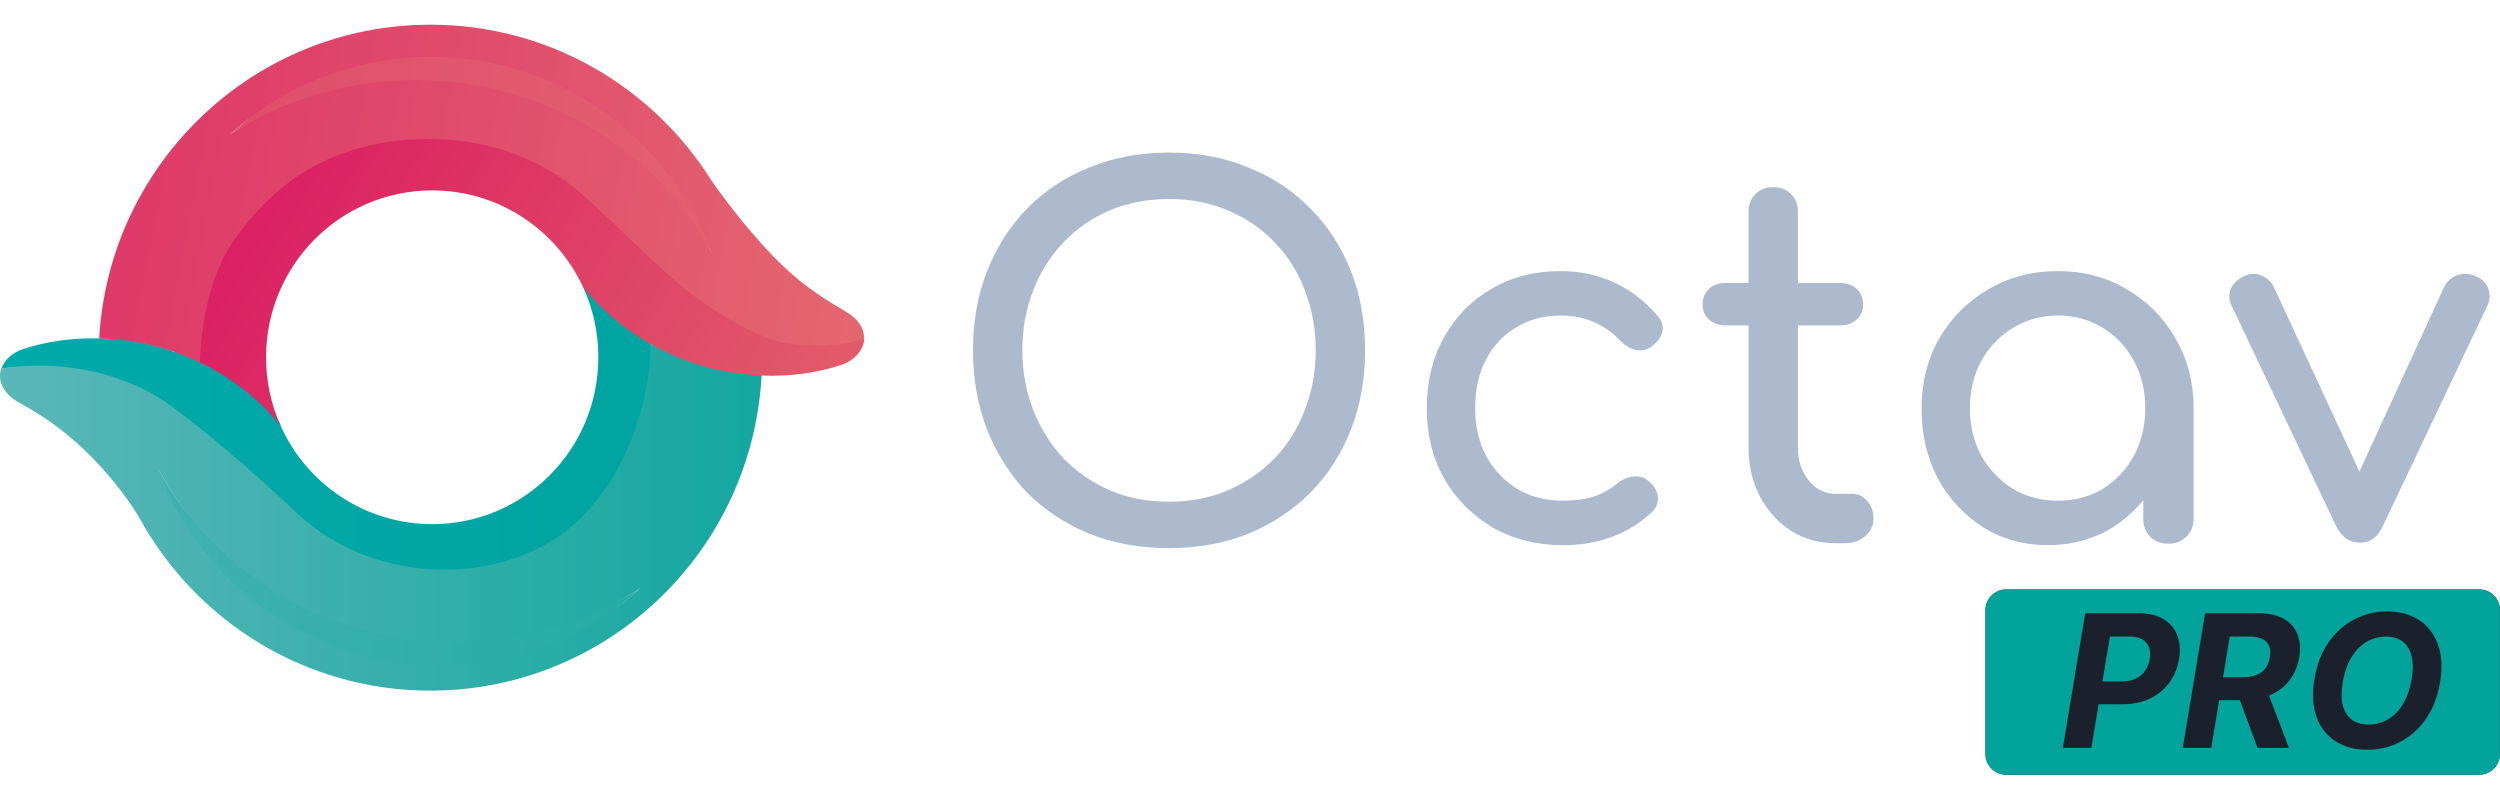
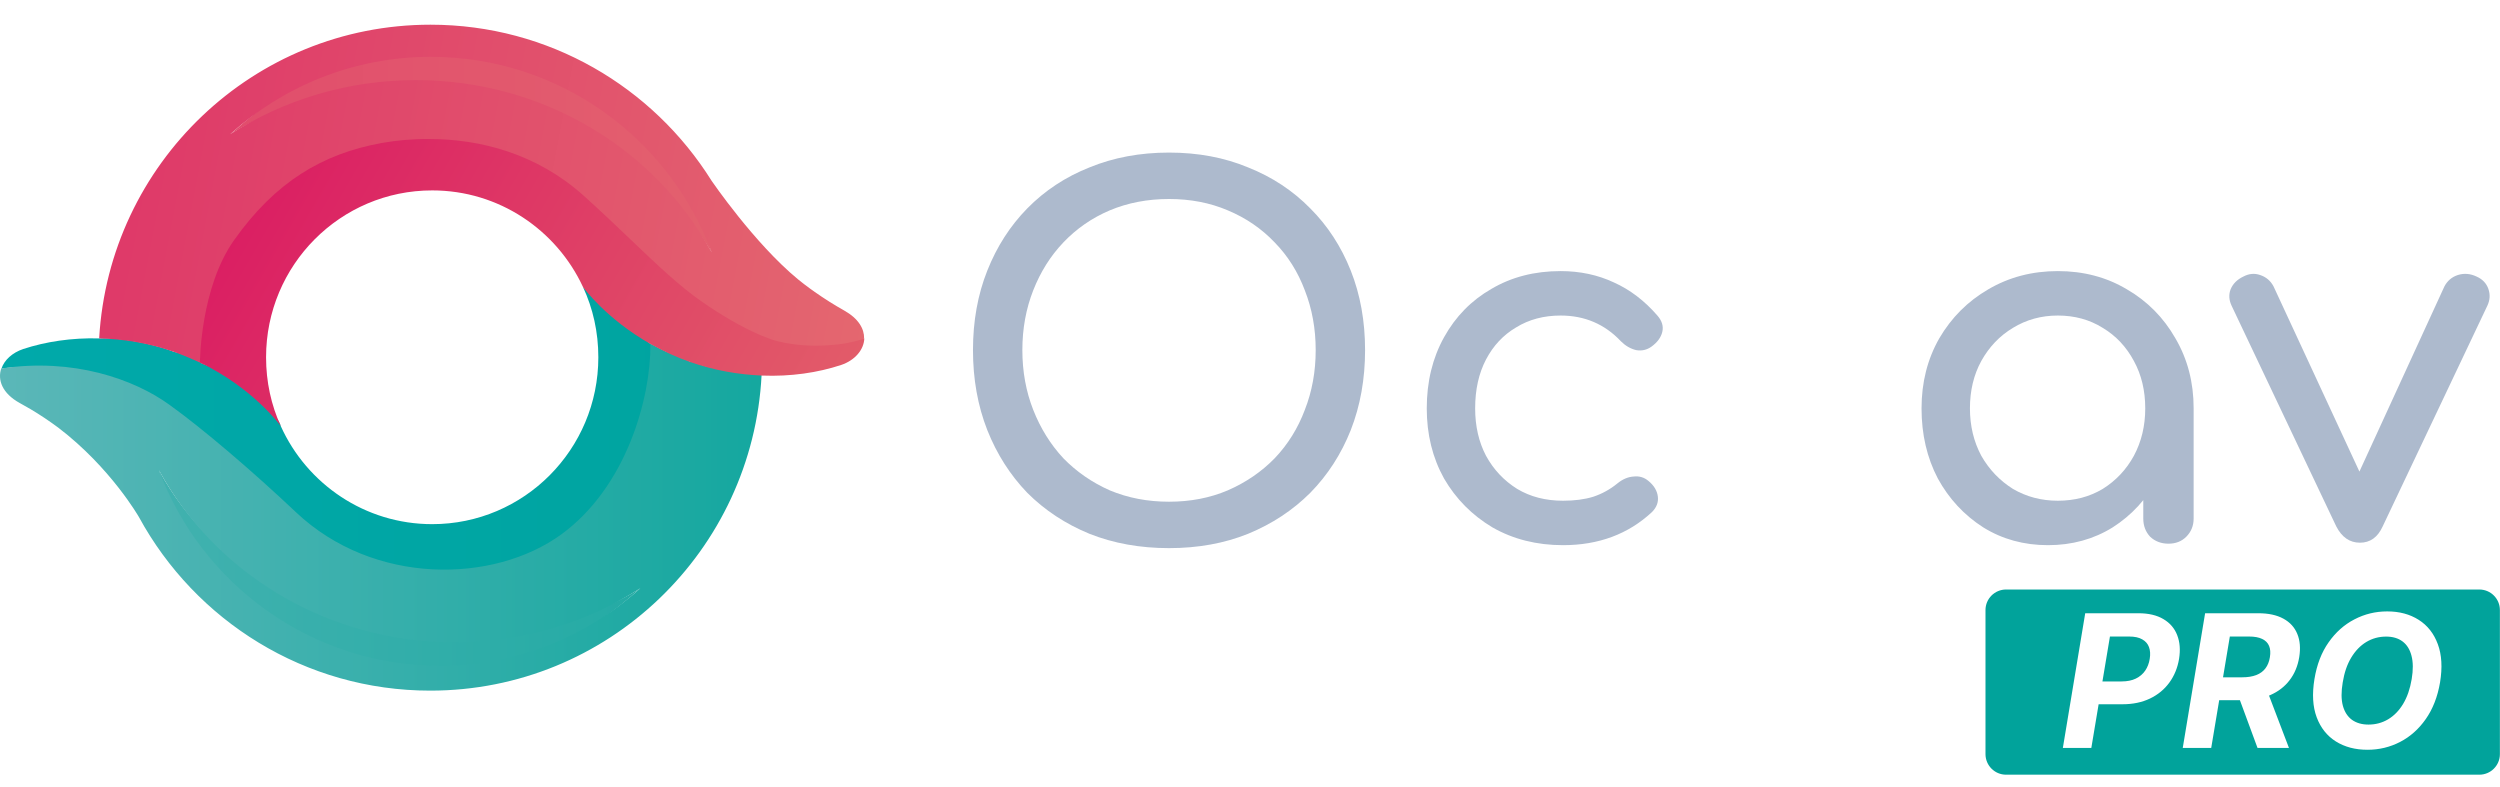
<svg xmlns="http://www.w3.org/2000/svg" width="162" height="51" viewBox="0 0 162 51" fill="none">
  <path d="M75.753 35.519C73.876 35.519 72.158 35.209 70.601 34.591C69.043 33.951 67.7 33.065 66.569 31.935C65.46 30.783 64.596 29.428 63.977 27.871C63.358 26.292 63.049 24.564 63.049 22.687C63.049 20.809 63.358 19.092 63.977 17.535C64.596 15.977 65.46 14.633 66.569 13.503C67.7 12.351 69.043 11.465 70.601 10.847C72.158 10.207 73.876 9.887 75.753 9.887C77.63 9.887 79.337 10.207 80.873 10.847C82.43 11.465 83.774 12.351 84.905 13.503C86.035 14.633 86.91 15.977 87.529 17.535C88.147 19.092 88.457 20.809 88.457 22.687C88.457 24.564 88.147 26.292 87.529 27.871C86.91 29.428 86.035 30.783 84.905 31.935C83.774 33.065 82.43 33.951 80.873 34.591C79.337 35.209 77.63 35.519 75.753 35.519ZM75.753 32.511C77.139 32.511 78.409 32.265 79.561 31.775C80.734 31.263 81.748 30.569 82.601 29.695C83.454 28.799 84.105 27.753 84.553 26.559C85.022 25.364 85.257 24.073 85.257 22.687C85.257 21.3 85.022 20.009 84.553 18.815C84.105 17.62 83.454 16.585 82.601 15.711C81.748 14.815 80.734 14.121 79.561 13.631C78.409 13.14 77.139 12.895 75.753 12.895C74.366 12.895 73.086 13.14 71.913 13.631C70.761 14.121 69.758 14.815 68.905 15.711C68.073 16.585 67.422 17.62 66.953 18.815C66.484 20.009 66.249 21.3 66.249 22.687C66.249 24.073 66.484 25.364 66.953 26.559C67.422 27.753 68.073 28.799 68.905 29.695C69.758 30.569 70.761 31.263 71.913 31.775C73.086 32.265 74.366 32.511 75.753 32.511Z" fill="#ADBACD" />
  <path d="M101.286 35.327C99.579 35.327 98.054 34.943 96.71 34.175C95.387 33.385 94.342 32.329 93.574 31.007C92.827 29.663 92.454 28.148 92.454 26.463C92.454 24.735 92.827 23.199 93.574 21.855C94.32 20.511 95.344 19.465 96.646 18.719C97.947 17.951 99.44 17.567 101.126 17.567C102.384 17.567 103.536 17.812 104.582 18.303C105.627 18.772 106.566 19.487 107.398 20.447C107.696 20.788 107.803 21.14 107.718 21.503C107.632 21.865 107.398 22.185 107.014 22.463C106.715 22.676 106.384 22.751 106.022 22.687C105.659 22.601 105.328 22.409 105.03 22.111C103.984 21.001 102.683 20.447 101.126 20.447C100.038 20.447 99.078 20.703 98.246 21.215C97.414 21.705 96.763 22.399 96.294 23.295C95.824 24.191 95.59 25.247 95.59 26.463C95.59 27.615 95.824 28.639 96.294 29.535C96.784 30.431 97.456 31.145 98.31 31.679C99.163 32.191 100.155 32.447 101.286 32.447C102.032 32.447 102.683 32.361 103.238 32.191C103.814 31.999 104.336 31.711 104.806 31.327C105.147 31.049 105.499 30.9 105.862 30.879C106.224 30.836 106.544 30.932 106.822 31.167C107.184 31.465 107.387 31.807 107.43 32.191C107.472 32.553 107.344 32.884 107.046 33.183C105.51 34.612 103.59 35.327 101.286 35.327Z" fill="#ADBACD" />
-   <path d="M118.936 35.199C117.87 35.199 116.91 34.932 116.056 34.399C115.203 33.844 114.531 33.097 114.04 32.159C113.55 31.22 113.304 30.164 113.304 28.991V13.727C113.304 13.257 113.454 12.873 113.752 12.575C114.051 12.276 114.435 12.127 114.904 12.127C115.374 12.127 115.758 12.276 116.056 12.575C116.355 12.873 116.504 13.257 116.504 13.727V28.991C116.504 29.844 116.739 30.559 117.208 31.135C117.678 31.711 118.254 31.999 118.936 31.999H120.024C120.408 31.999 120.728 32.148 120.984 32.447C121.262 32.745 121.4 33.129 121.4 33.599C121.4 34.068 121.219 34.452 120.856 34.751C120.515 35.049 120.067 35.199 119.512 35.199H118.936ZM111.832 21.087C111.384 21.087 111.022 20.959 110.744 20.703C110.467 20.447 110.328 20.127 110.328 19.743C110.328 19.316 110.467 18.975 110.744 18.719C111.022 18.463 111.384 18.335 111.832 18.335H119.224C119.672 18.335 120.035 18.463 120.312 18.719C120.59 18.975 120.728 19.316 120.728 19.743C120.728 20.127 120.59 20.447 120.312 20.703C120.035 20.959 119.672 21.087 119.224 21.087H111.832Z" fill="#ADBACD" />
  <path d="M132.708 35.327C131.151 35.327 129.753 34.943 128.516 34.175C127.279 33.385 126.297 32.329 125.572 31.007C124.868 29.663 124.516 28.148 124.516 26.463C124.516 24.777 124.9 23.263 125.668 21.919C126.457 20.575 127.513 19.519 128.836 18.751C130.18 17.961 131.684 17.567 133.348 17.567C135.012 17.567 136.505 17.961 137.828 18.751C139.151 19.519 140.196 20.575 140.964 21.919C141.753 23.263 142.148 24.777 142.148 26.463H140.9C140.9 28.148 140.537 29.663 139.812 31.007C139.108 32.329 138.137 33.385 136.9 34.175C135.663 34.943 134.265 35.327 132.708 35.327ZM133.348 32.447C134.436 32.447 135.407 32.191 136.26 31.679C137.113 31.145 137.785 30.431 138.276 29.535C138.767 28.617 139.012 27.593 139.012 26.463C139.012 25.311 138.767 24.287 138.276 23.391C137.785 22.473 137.113 21.759 136.26 21.247C135.407 20.713 134.436 20.447 133.348 20.447C132.281 20.447 131.311 20.713 130.436 21.247C129.583 21.759 128.9 22.473 128.388 23.391C127.897 24.287 127.652 25.311 127.652 26.463C127.652 27.593 127.897 28.617 128.388 29.535C128.9 30.431 129.583 31.145 130.436 31.679C131.311 32.191 132.281 32.447 133.348 32.447ZM140.516 35.231C140.047 35.231 139.652 35.081 139.332 34.783C139.033 34.463 138.884 34.068 138.884 33.599V28.703L139.492 25.311L142.148 26.463V33.599C142.148 34.068 141.988 34.463 141.668 34.783C141.369 35.081 140.985 35.231 140.516 35.231Z" fill="#ADBACD" />
  <path d="M152.926 35.167C152.264 35.167 151.752 34.815 151.39 34.111L144.606 19.807C144.435 19.444 144.414 19.092 144.542 18.751C144.691 18.388 144.968 18.111 145.374 17.919C145.736 17.727 146.099 17.695 146.462 17.823C146.846 17.951 147.134 18.196 147.326 18.559L153.662 32.223H152.126L158.398 18.559C158.59 18.196 158.878 17.951 159.262 17.823C159.667 17.695 160.072 17.727 160.478 17.919C160.862 18.089 161.118 18.356 161.246 18.719C161.374 19.081 161.352 19.444 161.182 19.807L154.398 34.111C154.078 34.815 153.587 35.167 152.926 35.167Z" fill="#ADBACD" />
-   <path d="M128.66 39.531C128.66 38.794 129.257 38.197 129.993 38.197H160.66C161.397 38.197 161.993 38.794 161.993 39.531V48.864C161.993 49.6 161.397 50.197 160.66 50.197H129.993C129.257 50.197 128.66 49.6 128.66 48.864V39.531Z" fill="#1A202C" />
  <path d="M136.238 44.157H137.482C137.84 44.157 138.146 44.096 138.399 43.974C138.654 43.849 138.857 43.677 139.008 43.458C139.159 43.237 139.257 42.983 139.302 42.696C139.35 42.403 139.335 42.149 139.255 41.933C139.176 41.717 139.029 41.549 138.816 41.43C138.606 41.308 138.323 41.247 137.968 41.247H136.724L136.238 44.157Z" fill="#01A39B" />
  <path d="M144.052 43.889H145.303C145.655 43.889 145.956 43.84 146.206 43.744C146.456 43.647 146.654 43.502 146.799 43.309C146.946 43.116 147.043 42.876 147.089 42.589C147.137 42.297 147.12 42.052 147.037 41.856C146.955 41.657 146.806 41.507 146.59 41.404C146.374 41.299 146.09 41.247 145.738 41.247H144.493L144.052 43.889Z" fill="#01A39B" />
  <path d="M156.265 42.495C156.373 42.902 156.378 43.404 156.278 44.004C156.173 44.635 155.988 45.17 155.724 45.61C155.46 46.048 155.135 46.382 154.748 46.612C154.365 46.839 153.942 46.953 153.478 46.953C153.052 46.953 152.696 46.85 152.409 46.646C152.125 46.438 151.927 46.133 151.817 45.73C151.709 45.326 151.706 44.823 151.808 44.221C151.91 43.59 152.094 43.055 152.358 42.615C152.625 42.172 152.951 41.833 153.338 41.6C153.727 41.367 154.155 41.251 154.621 41.251C155.049 41.251 155.405 41.356 155.686 41.566C155.967 41.777 156.16 42.086 156.265 42.495Z" fill="#01A39B" />
  <path fill-rule="evenodd" clip-rule="evenodd" d="M129.993 38.2C129.257 38.2 128.66 38.797 128.66 39.533V48.867C128.66 49.603 129.257 50.2 129.993 50.2H160.66C161.397 50.2 161.993 49.603 161.993 48.867V39.533C161.993 38.797 161.397 38.2 160.66 38.2H129.993ZM135.122 39.738L133.673 48.465H135.518L135.991 45.636H137.538C138.211 45.636 138.805 45.512 139.319 45.265C139.833 45.018 140.251 44.674 140.572 44.234C140.896 43.791 141.106 43.278 141.203 42.696C141.296 42.116 141.257 41.605 141.083 41.161C140.913 40.715 140.614 40.367 140.188 40.117C139.765 39.865 139.224 39.738 138.565 39.738H135.122ZM142.891 39.738L141.442 48.465H143.287L143.804 45.372H145.146L146.287 48.465H148.324L147.033 45.075C147.062 45.064 147.09 45.052 147.118 45.039C147.63 44.815 148.045 44.495 148.363 44.081C148.684 43.666 148.893 43.169 148.989 42.589C149.083 42.01 149.042 41.507 148.866 41.081C148.692 40.652 148.391 40.321 147.962 40.088C147.536 39.855 146.993 39.738 146.334 39.738H142.891ZM157.19 46.595C157.647 45.944 157.956 45.153 158.115 44.221C158.274 43.252 158.226 42.426 157.97 41.741C157.717 41.054 157.304 40.528 156.73 40.164C156.159 39.801 155.48 39.619 154.693 39.619C153.934 39.619 153.226 39.791 152.567 40.135C151.907 40.475 151.349 40.973 150.892 41.626C150.434 42.277 150.129 43.069 149.976 44.004C149.817 44.97 149.865 45.795 150.121 46.48C150.376 47.161 150.79 47.683 151.361 48.044C151.934 48.404 152.618 48.585 153.41 48.585C154.166 48.585 154.871 48.416 155.524 48.078C156.18 47.74 156.736 47.245 157.19 46.595Z" fill="#01A39B" />
  <path d="M38.772 23.152C38.772 21.518 38.424 19.984 37.779 18.599C37.793 18.599 37.954 18.742 38.241 18.996C38.926 19.602 40.328 20.845 42.174 22.303L43.106 22.777C43.106 26.282 41.181 32.119 36.947 35.212C32.576 38.405 23.698 38.492 18.657 33.728C15.9 31.121 12.647 28.303 10.486 26.744C10.409 26.688 10.331 26.632 10.254 26.577C9.187 25.812 8.162 25.078 6.414 24.636C6.255 24.596 6.094 24.555 5.93 24.513C4.205 24.072 2.237 23.568 0.094 23.887C0.28 23.326 0.801 22.852 1.509 22.615C2.949 22.141 4.651 21.879 6.426 21.929C8.115 21.842 10.474 22.453 11.281 22.802C11.592 22.827 12.833 23.326 13.082 23.549C16.509 24.809 18.123 27.18 18.197 27.617C19.886 31.358 23.648 33.965 28.007 33.965C33.954 33.965 38.772 29.126 38.772 23.152Z" fill="url(#paint0_linear_1046_557)" />
  <path d="M27.572 5.828C23.114 5.828 18.359 6.489 14.919 8.709C18.371 5.591 22.928 2.66 27.932 2.66C36.252 2.66 44.434 9.657 46.111 16.354C42.609 10.43 35.904 5.828 27.572 5.828Z" fill="url(#paint1_linear_1046_557)" />
  <path d="M41.492 38.118C38.052 41.236 33.495 43.718 28.491 43.718C20.196 43.718 11.764 36.575 10.313 30.525V30.495C13.918 37.116 21.137 40.812 29.46 40.812C33.917 40.812 38.052 40.338 41.492 38.118Z" fill="url(#paint2_linear_1046_557)" />
-   <path fill-rule="evenodd" clip-rule="evenodd" d="M11.281 22.802C9.667 22.241 8.016 21.967 6.426 21.929C7.072 10.592 16.434 1.6 27.895 1.6C35.569 1.6 42.311 5.641 46.111 11.714C46.111 11.714 48.879 15.768 51.711 18.1C51.971 18.312 52.232 18.512 52.505 18.711C52.586 18.766 52.661 18.82 52.729 18.869C52.754 18.888 52.779 18.906 52.803 18.923C53.424 19.36 54.057 19.759 54.703 20.121V20.133C55.634 20.645 56.007 21.306 55.994 21.929C55.993 21.93 55.99 21.934 55.985 21.94C55.923 22.024 55.528 22.558 52.903 22.465C51.785 22.553 50.568 22.403 49.351 21.892C48.047 21.343 46.731 20.595 45.502 19.747C44.039 18.737 42.592 17.362 40.88 15.736C39.948 14.85 38.938 13.89 37.804 12.874C33.805 9.282 28.677 8.721 24.778 9.42C20.879 10.118 17.912 11.889 15.255 15.631C13.103 18.641 13.211 23.301 13.218 23.617C13.219 23.626 13.218 23.615 13.218 23.617C12.697 23.368 11.877 23.014 11.281 22.802ZM46.111 16.342C43.354 8.946 36.252 3.682 27.92 3.682C22.916 3.682 18.359 5.591 14.919 8.696C18.359 6.489 22.494 5.192 26.951 5.192C35.271 5.192 42.51 9.719 46.111 16.342Z" fill="url(#paint3_linear_1046_557)" />
+   <path fill-rule="evenodd" clip-rule="evenodd" d="M11.281 22.802C9.667 22.241 8.016 21.967 6.426 21.929C7.072 10.592 16.434 1.6 27.895 1.6C35.569 1.6 42.311 5.641 46.111 11.714C46.111 11.714 48.879 15.768 51.711 18.1C51.971 18.312 52.232 18.512 52.505 18.711C52.586 18.766 52.661 18.82 52.729 18.869C52.754 18.888 52.779 18.906 52.803 18.923C53.424 19.36 54.057 19.759 54.703 20.121C55.634 20.645 56.007 21.306 55.994 21.929C55.993 21.93 55.99 21.934 55.985 21.94C55.923 22.024 55.528 22.558 52.903 22.465C51.785 22.553 50.568 22.403 49.351 21.892C48.047 21.343 46.731 20.595 45.502 19.747C44.039 18.737 42.592 17.362 40.88 15.736C39.948 14.85 38.938 13.89 37.804 12.874C33.805 9.282 28.677 8.721 24.778 9.42C20.879 10.118 17.912 11.889 15.255 15.631C13.103 18.641 13.211 23.301 13.218 23.617C13.219 23.626 13.218 23.615 13.218 23.617C12.697 23.368 11.877 23.014 11.281 22.802ZM46.111 16.342C43.354 8.946 36.252 3.682 27.92 3.682C22.916 3.682 18.359 5.591 14.919 8.696C18.359 6.489 22.494 5.192 26.951 5.192C35.271 5.192 42.51 9.719 46.111 16.342Z" fill="url(#paint3_linear_1046_557)" />
  <path fill-rule="evenodd" clip-rule="evenodd" d="M19.178 33.192C24.22 37.956 31.993 37.819 36.376 34.626C40.588 31.553 42.167 25.823 42.15 22.303H42.195C42.517 22.475 42.982 22.725 43.441 22.89C44.098 23.126 44.496 23.326 44.708 23.426C45.12 23.488 45.522 23.716 45.924 23.763C47.042 24.012 48.097 24.137 49.351 24.299C48.768 35.699 39.381 44.753 27.883 44.753C19.75 44.753 12.66 40.214 9.009 33.516C9.009 33.516 7.184 30.311 3.782 27.716C3.21 27.292 2.602 26.881 1.969 26.507C1.894 26.469 1.832 26.432 1.77 26.394C1.689 26.351 1.609 26.304 1.528 26.257C1.447 26.21 1.366 26.164 1.286 26.12C0.131 25.484 -0.167 24.611 0.081 23.875C2.441 23.526 4.564 23.7 6.402 24.162C8.276 24.636 9.829 25.397 10.983 26.232C13.156 27.791 16.422 30.585 19.178 33.192ZM29.46 41.623C21.14 41.623 13.901 37.096 10.3 30.473C13.057 37.869 20.172 43.132 28.491 43.145C33.483 43.145 38.052 41.236 41.492 38.118C38.052 40.326 33.917 41.623 29.46 41.623Z" fill="url(#paint4_linear_1046_557)" />
  <path d="M15.18 15.544C17.837 11.802 20.879 9.956 24.778 9.258C25.722 9.095 26.753 8.996 27.82 9.008C31.111 9.008 34.786 9.956 37.816 12.675C38.943 13.688 39.95 14.649 40.88 15.537C42.595 17.174 44.05 18.561 45.514 19.572C46.744 20.42 48.06 21.206 49.364 21.755C49.575 21.842 49.773 21.917 49.984 21.992C50.258 22.091 52.12 22.665 54.752 22.254C55.634 22.091 55.982 21.942 56.007 21.929C55.982 22.665 55.398 23.351 54.504 23.651C53.002 24.149 51.239 24.411 49.376 24.337C47.849 24.274 46.272 24 44.732 23.463C43.776 23.127 42.932 22.727 42.174 22.303C39.256 20.657 37.779 18.599 37.779 18.599C36.065 14.908 32.34 12.338 28.007 12.338C22.059 12.338 17.241 17.177 17.241 23.152C17.241 24.748 17.576 26.257 18.197 27.617C18.135 27.529 16.397 25.147 12.957 23.488C12.957 23.413 12.982 18.637 15.18 15.544Z" fill="url(#paint5_linear_1046_557)" />
  <defs>
    <linearGradient id="paint0_linear_1046_557" x1="-0.104" y1="24.321" x2="74.403" y2="24.321" gradientUnits="userSpaceOnUse">
      <stop stop-color="#00A9AA" />
      <stop offset="1" stop-color="#00A19A" />
    </linearGradient>
    <linearGradient id="paint1_linear_1046_557" x1="-26.77" y1="23.174" x2="73.757" y2="23.174" gradientUnits="userSpaceOnUse">
      <stop stop-color="#DE3468" />
      <stop offset="1" stop-color="#E57171" />
    </linearGradient>
    <linearGradient id="paint2_linear_1046_557" x1="-18.506" y1="23.134" x2="82.061" y2="23.134" gradientUnits="userSpaceOnUse">
      <stop stop-color="#5BB7B8" />
      <stop offset="1" stop-color="#00A398" />
    </linearGradient>
    <linearGradient id="paint3_linear_1046_557" x1="2.94" y1="8.732" x2="67.24" y2="20.95" gradientUnits="userSpaceOnUse">
      <stop stop-color="#DE3468" />
      <stop offset="1" stop-color="#E57171" />
    </linearGradient>
    <linearGradient id="paint4_linear_1046_557" x1="0.012" y1="23.188" x2="63.545" y2="23.188" gradientUnits="userSpaceOnUse">
      <stop stop-color="#5BB7B8" />
      <stop offset="1" stop-color="#00A398" />
    </linearGradient>
    <linearGradient id="paint5_linear_1046_557" x1="18.78" y1="9.196" x2="52.405" y2="28.529" gradientUnits="userSpaceOnUse">
      <stop stop-color="#DB1F63" />
      <stop offset="0.54" stop-color="#DF4166" />
      <stop offset="1" stop-color="#E25B69" />
    </linearGradient>
  </defs>
</svg>